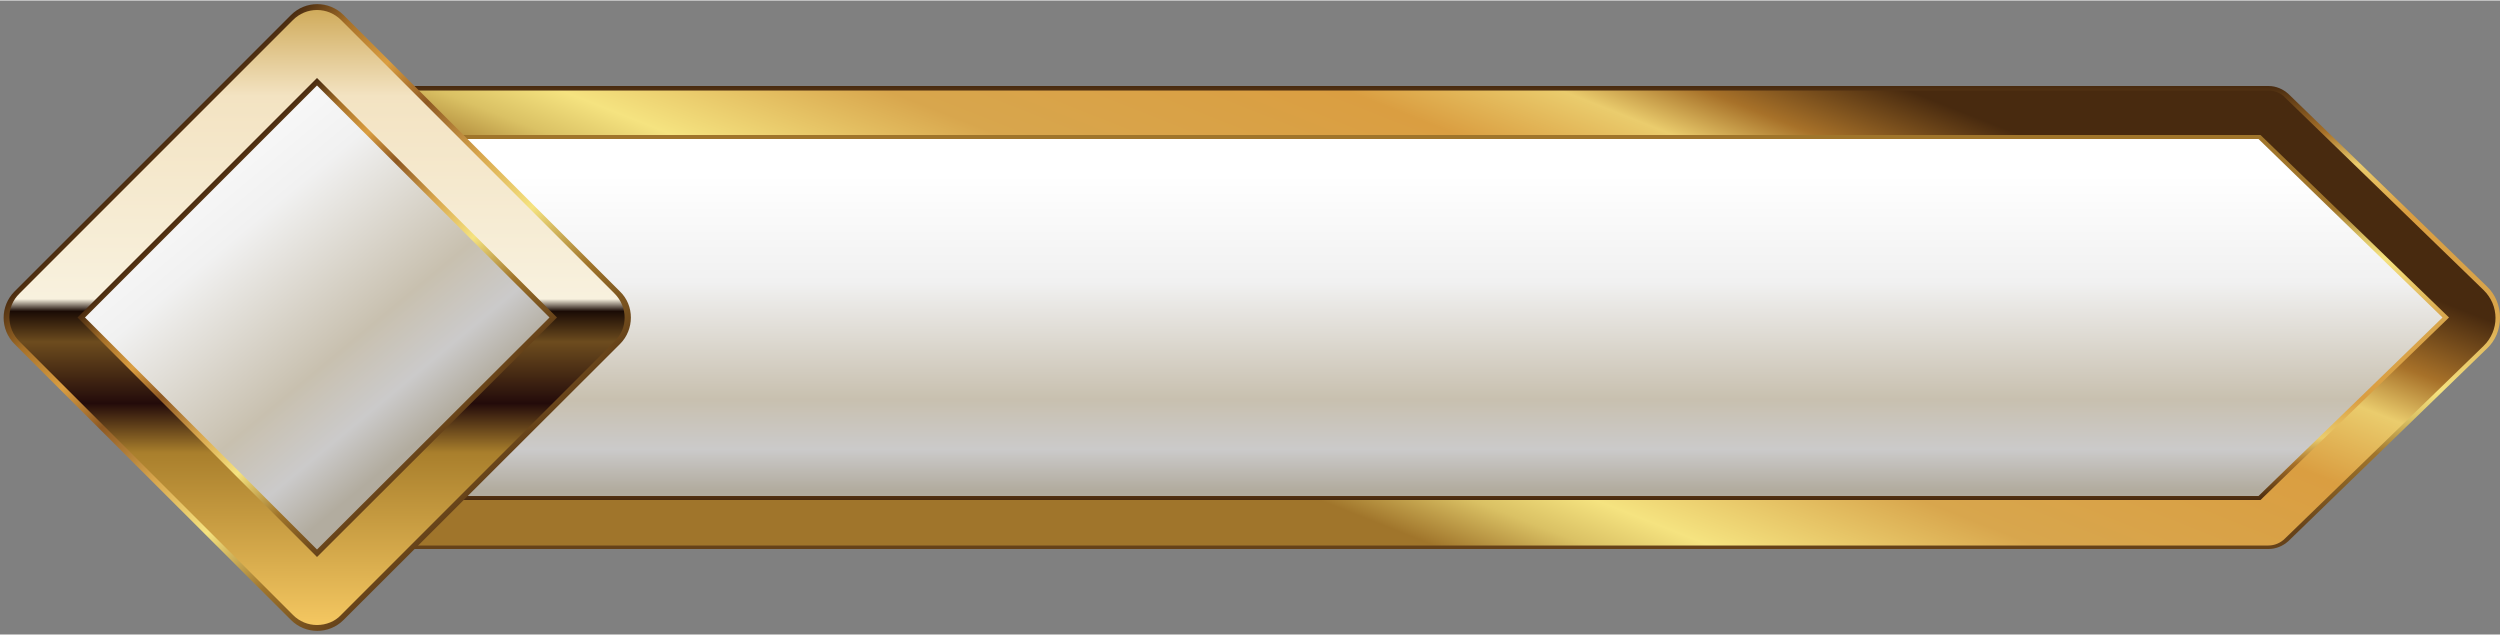
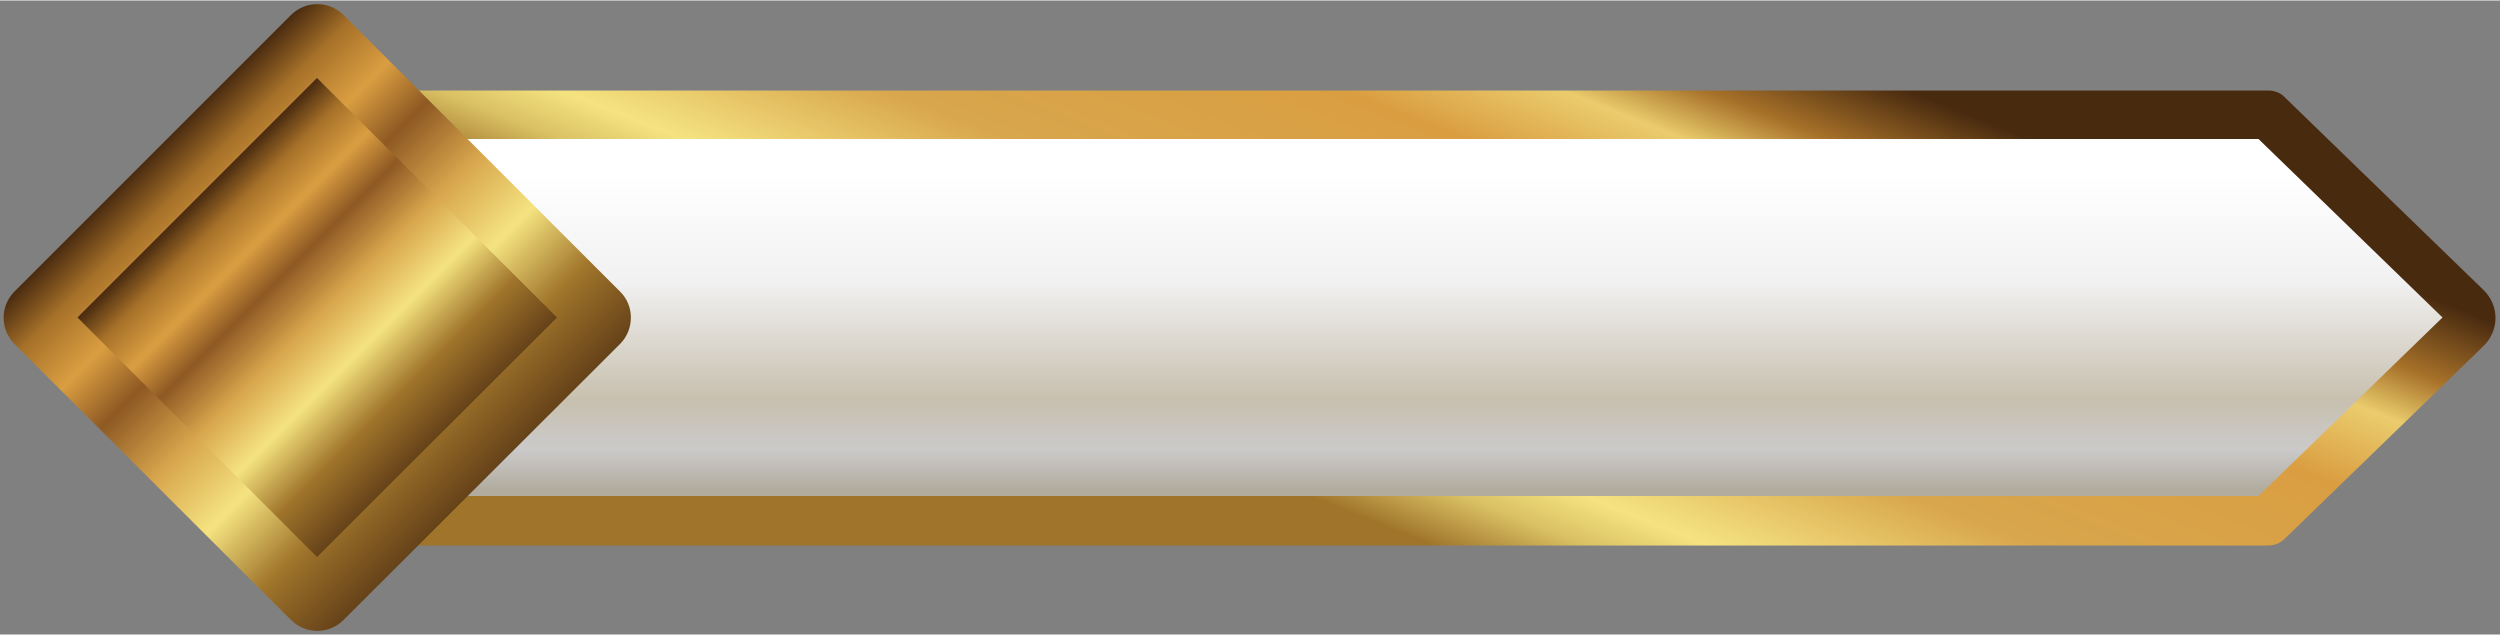
<svg xmlns="http://www.w3.org/2000/svg" xmlns:xlink="http://www.w3.org/1999/xlink" height="127" preserveAspectRatio="xMidYMid meet" version="1.0" viewBox="-0.7 36.6 500.0 126.8" width="500" zoomAndPan="magnify">
  <rect x="-0.7" y="36.6" width="500.0" height="126.8" fill="#808080" stroke="none" />
  <g>
    <linearGradient gradientUnits="userSpaceOnUse" id="a" x1="285.395" x2="285.395" xlink:actuate="onLoad" xlink:show="other" xlink:type="simple" y1="146.306" y2="53.691">
      <stop offset=".041" stop-color="#664219" />
      <stop offset=".205" stop-color="#a0752b" />
      <stop offset=".28" stop-color="#dac164" />
      <stop offset=".34" stop-color="#f5e380" />
      <stop offset=".5" stop-color="#d8a64d" />
      <stop offset=".724" stop-color="#da9e41" />
      <stop offset=".83" stop-color="#eacc6d" />
      <stop offset=".9" stop-color="#a77129" />
      <stop offset="1" stop-color="#482a0f" />
    </linearGradient>
-     <path clip-rule="evenodd" d="M71.5,146.3V53.7H453c1.5,0,2.9,0.6,4,1.6l39.7,38.5c1.7,1.6,2.6,3.9,2.6,6.2c0,2.4-0.9,4.6-2.6,6.2L457,144.7 c-1.1,1-2.5,1.6-4,1.6H71.5z" fill="url(#a)" fill-rule="evenodd" />
    <linearGradient gradientUnits="userSpaceOnUse" id="b" x1="306.365" x2="251.026" xlink:actuate="onLoad" xlink:show="other" xlink:type="simple" y1="25.066" y2="164.84">
      <stop offset="0" stop-color="#482a0f" />
      <stop offset=".1" stop-color="#a77129" />
      <stop offset=".17" stop-color="#eacc6d" />
      <stop offset=".276" stop-color="#da9e41" />
      <stop offset=".5" stop-color="#d8a64d" />
      <stop offset=".66" stop-color="#f5e380" />
      <stop offset=".72" stop-color="#dac164" />
      <stop offset=".795" stop-color="#a0752b" />
    </linearGradient>
    <path clip-rule="evenodd" d="M72.4,145.4V54.6H453c1.2,0,2.5,0.5,3.3,1.4l39.7,38.5c3.2,3.1,3.2,8.1,0,11.2l-39.7,38.5 c-0.9,0.9-2.1,1.4-3.3,1.4H72.4z" fill="url(#b)" fill-rule="evenodd" />
    <linearGradient gradientUnits="userSpaceOnUse" id="c" x1="285.154" x2="285.154" xlink:actuate="onLoad" xlink:show="other" xlink:type="simple" y1="136.544" y2="63.453">
      <stop offset="0" stop-color="#482a0f" />
      <stop offset=".1" stop-color="#a77129" />
      <stop offset=".17" stop-color="#eacc6d" />
      <stop offset=".276" stop-color="#da9e41" />
      <stop offset=".5" stop-color="#d8a64d" />
      <stop offset=".66" stop-color="#f5e380" />
      <stop offset=".72" stop-color="#dac164" />
      <stop offset=".795" stop-color="#a0752b" />
    </linearGradient>
-     <path clip-rule="evenodd" d="M81.2 136.5L81.2 63.5 451.4 63.5 489.1 100 451.4 136.5z" fill="url(#c)" fill-rule="evenodd" />
    <linearGradient gradientUnits="userSpaceOnUse" id="d" x1="284.961" x2="284.961" xlink:actuate="onLoad" xlink:show="other" xlink:type="simple" y1="135.657" y2="64.341">
      <stop offset=".018" stop-color="#b2ac9f" />
      <stop offset=".13" stop-color="#cbcaca" />
      <stop offset=".27" stop-color="#c8c0af" />
      <stop offset=".6" stop-color="#f1f1f1" />
      <stop offset=".9" stop-color="#fff" />
      <stop offset="1" stop-color="#fff" />
    </linearGradient>
    <path clip-rule="evenodd" d="M82.1 64.3L82.1 135.7 451 135.7 487.8 100 451 64.3z" fill="url(#d)" fill-rule="evenodd" />
    <g>
      <linearGradient gradientTransform="rotate(-45.001 131.494 2113.01)" gradientUnits="userSpaceOnUse" id="e" x1="1506.297" x2="1506.297" xlink:actuate="onLoad" xlink:show="other" xlink:type="simple" y1="687.5" y2="594.418">
        <stop offset="0" stop-color="#664219" />
        <stop offset=".17" stop-color="#a0752b" />
        <stop offset=".34" stop-color="#f5e380" />
        <stop offset=".5" stop-color="#d8a64d" />
        <stop offset=".66" stop-color="#8e5923" />
        <stop offset=".78" stop-color="#da9e41" />
        <stop offset=".9" stop-color="#a77129" />
        <stop offset="1" stop-color="#482a0f" />
      </linearGradient>
      <path clip-rule="evenodd" d="M123.3,105.3L68,160.5c-2.9,2.9-7.6,2.9-10.5,0L2.2,105.3c-2.9-2.9-2.9-7.6,0-10.5l55.3-55.3 c2.9-2.9,7.6-2.9,10.5,0l55.3,55.3C126.2,97.6,126.2,102.4,123.3,105.3z" fill="url(#e)" fill-rule="evenodd" />
      <linearGradient gradientTransform="rotate(-45.001 131.494 2113.01)" gradientUnits="userSpaceOnUse" id="f" x1="1462.801" x2="1549.791" xlink:actuate="onLoad" xlink:show="other" xlink:type="simple" y1="684.455" y2="597.464">
        <stop offset="0" stop-color="#f4c761" />
        <stop offset=".28" stop-color="#a97f2c" />
        <stop offset=".36" stop-color="#230b0a" />
        <stop offset=".46" stop-color="#6d4c1e" />
        <stop offset=".51" stop-color="#1a0b05" />
        <stop offset=".53" stop-color="#f8f1de" />
        <stop offset=".86" stop-color="#f3e3c2" />
        <stop offset="1" stop-color="#d0ab5b" />
      </linearGradient>
-       <path clip-rule="evenodd" d="M62.7,161.5c-1.8,0-3.5-0.7-4.8-2L3.2,104.8c-2.7-2.7-2.7-7,0-9.6l54.7-54.7c1.3-1.3,3-2,4.8-2 c1.8,0,3.5,0.7,4.8,2l54.7,54.7c2.7,2.7,2.7,7,0,9.6l-54.7,54.7C66.3,160.8,64.5,161.5,62.7,161.5z" fill="url(#f)" fill-rule="evenodd" />
      <linearGradient gradientTransform="rotate(-45.001 131.494 2113.01)" gradientUnits="userSpaceOnUse" id="g" x1="1506.296" x2="1506.296" xlink:actuate="onLoad" xlink:show="other" xlink:type="simple" y1="674.859" y2="607.06">
        <stop offset="0" stop-color="#664219" />
        <stop offset=".17" stop-color="#a0752b" />
        <stop offset=".34" stop-color="#f5e380" />
        <stop offset=".5" stop-color="#d8a64d" />
        <stop offset=".66" stop-color="#8e5923" />
        <stop offset=".78" stop-color="#da9e41" />
        <stop offset=".9" stop-color="#a77129" />
        <stop offset="1" stop-color="#482a0f" />
      </linearGradient>
      <path clip-rule="evenodd" d="M14.8 100L62.7 52.1 110.7 100 62.7 147.9z" fill="url(#g)" fill-rule="evenodd" />
      <linearGradient gradientUnits="userSpaceOnUse" id="h" x1="24.113" x2="84.164" xlink:actuate="onLoad" xlink:show="other" xlink:type="simple" y1="53.544" y2="125.785">
        <stop offset="0" stop-color="#fff" />
        <stop offset=".1" stop-color="#fff" />
        <stop offset=".4" stop-color="#f1f1f1" />
        <stop offset=".73" stop-color="#c8c0af" />
        <stop offset=".87" stop-color="#cbcaca" />
        <stop offset=".982" stop-color="#b2ac9f" />
      </linearGradient>
-       <path clip-rule="evenodd" d="M16.3 100L62.7 53.6 109.2 100 62.7 146.4z" fill="url(#h)" fill-rule="evenodd" />
    </g>
  </g>
</svg>